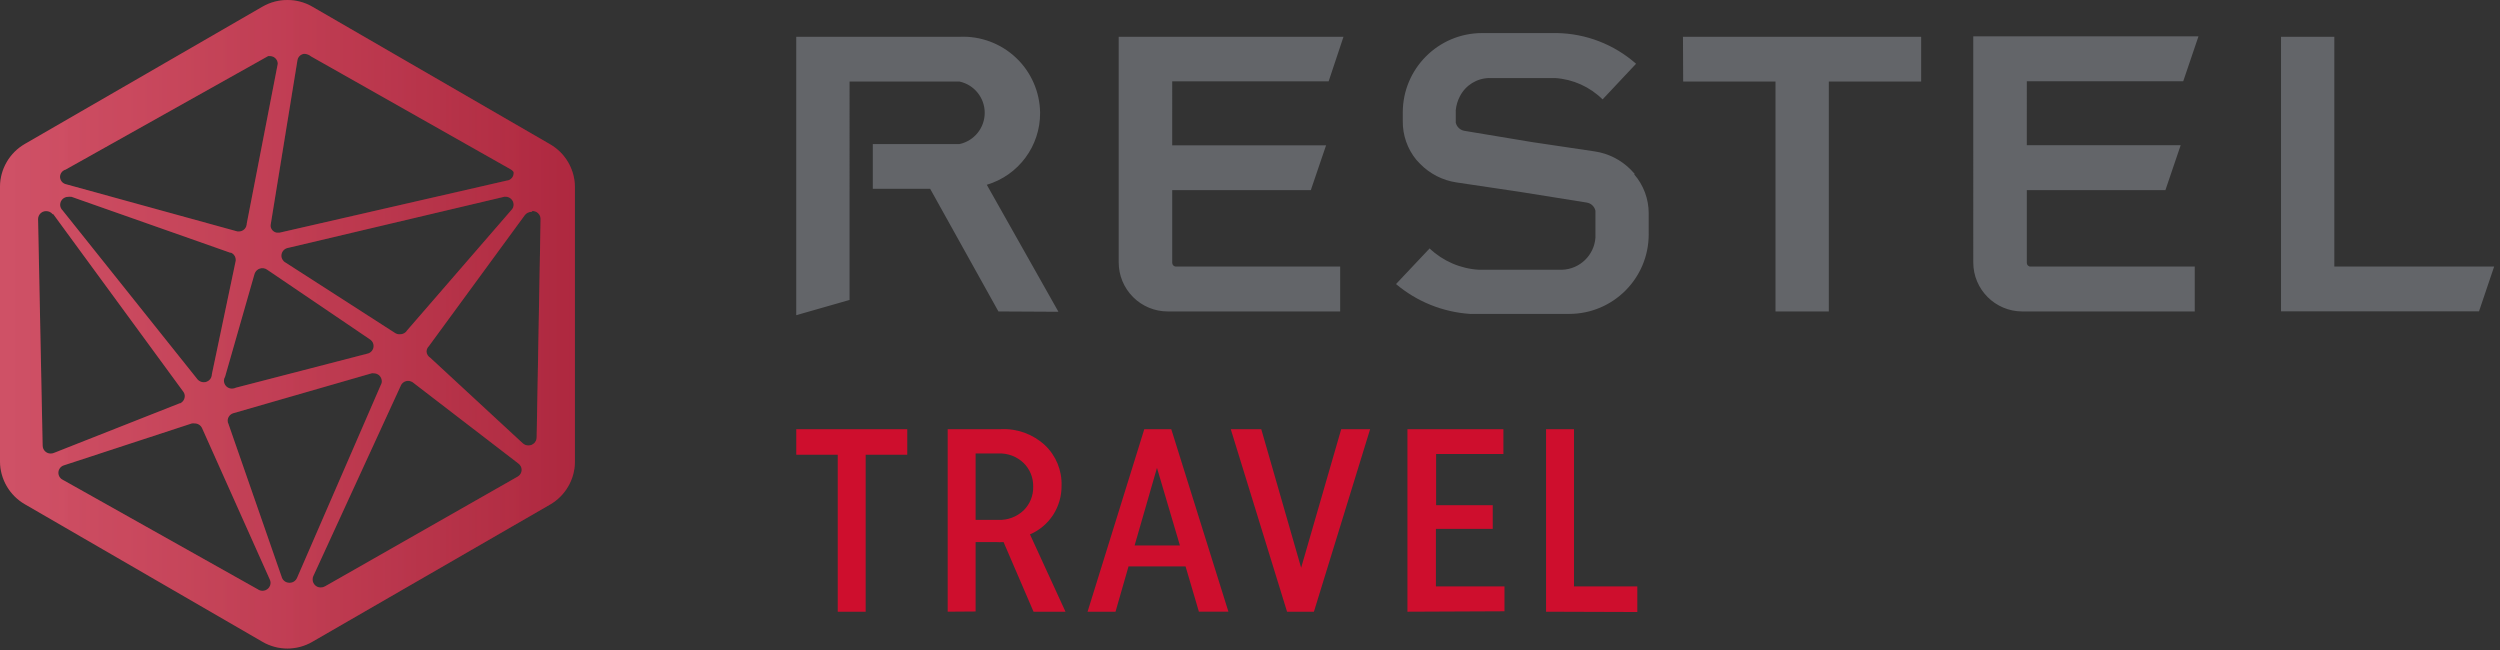
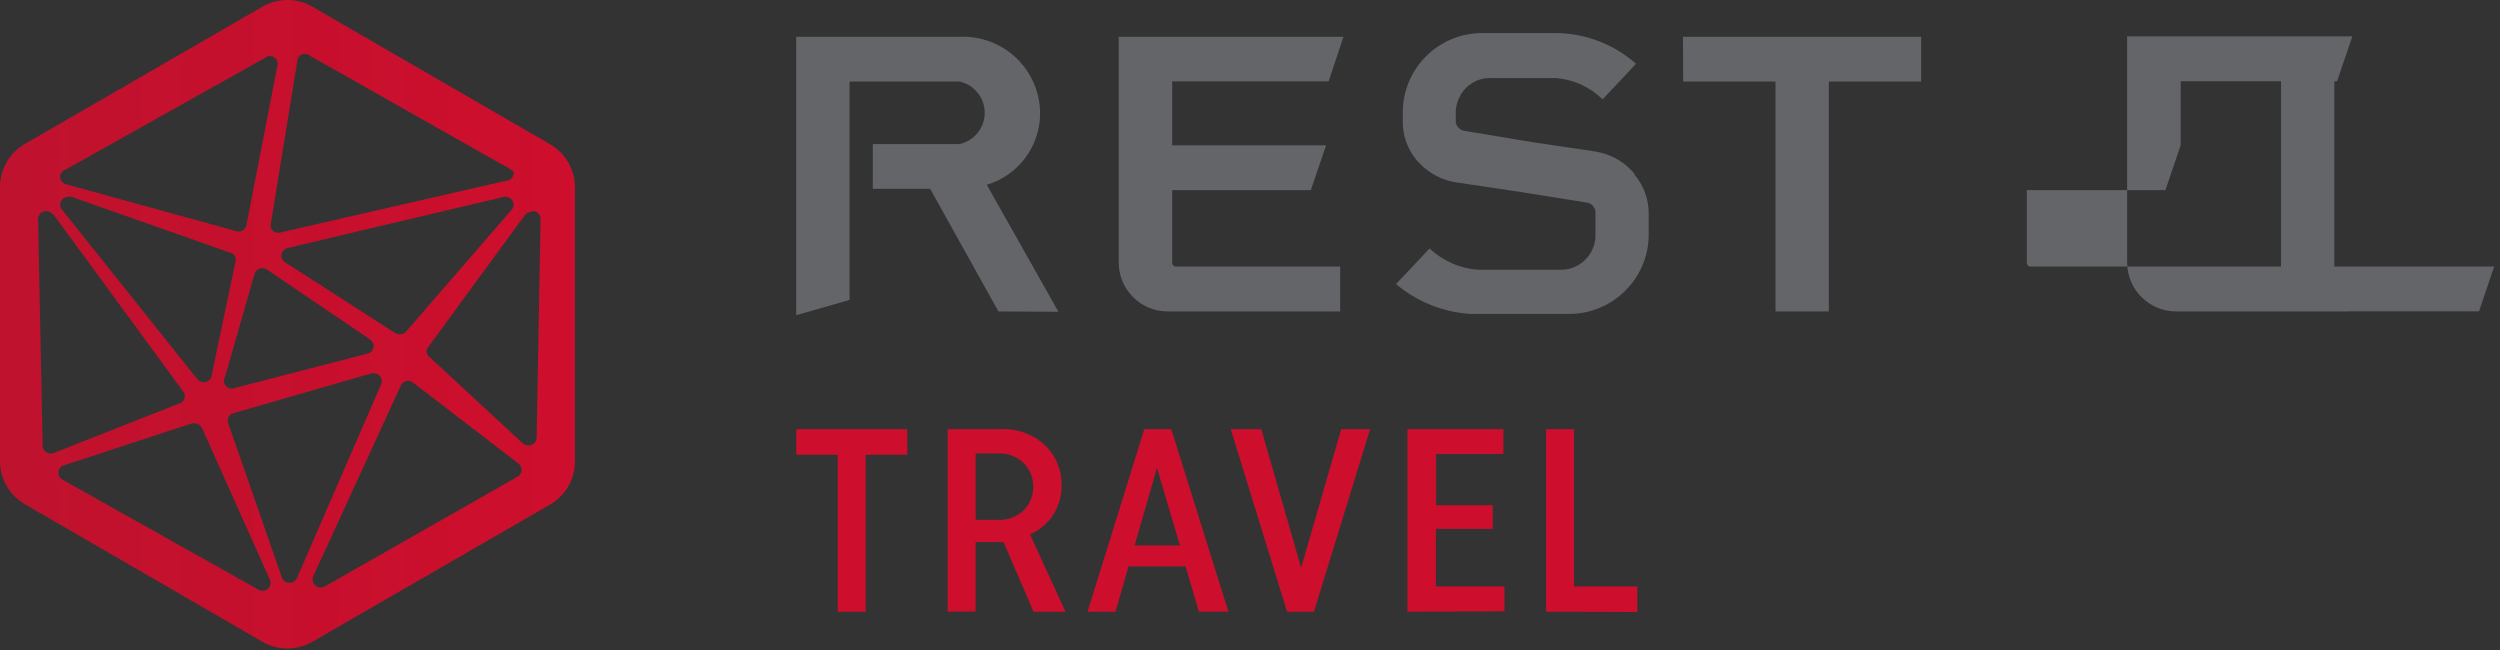
<svg xmlns="http://www.w3.org/2000/svg" width="123" height="32" viewBox="0 0 123 32">
  <rect x="0" y="0" width="123" height="32" fill="#333333" stroke="none" />
  <defs>
    <linearGradient id="rq3ft9wxma" x1="0%" x2="100%" y1="49.997%" y2="49.997%">
      <stop offset="0%" stop-color="#CE0E2D" stop-opacity=".9" />
      <stop offset="100%" stop-color="#CE0E2D" />
    </linearGradient>
    <linearGradient id="52flkerddb" x1="0%" x2="100%" y1="49.997%" y2="49.997%">
      <stop offset="0%" stop-color="#FFF" stop-opacity=".9" />
      <stop offset="100%" stop-color="#636569" />
    </linearGradient>
  </defs>
  <g fill="none" fill-rule="evenodd">
    <g fill-rule="nonzero">
      <g>
        <path fill="#CE0E2D" d="M39.176 22.374L39.176 21.115 44.637 21.115 44.637 22.374 42.591 22.374 42.591 30.096 41.217 30.096 41.217 22.374zM46.626 30.096v-8.981h2.623c.796-.038 1.575.246 2.16.787.545.515.843 1.239.82 1.988.006.511-.138 1.013-.415 1.442-.276.426-.672.76-1.139.96l1.747 3.804H50.85l-1.475-3.426c-.124.008-.248.008-.372 0H48v3.415l-1.374.01zM48 25.579h1.117c.46.018.909-.15 1.244-.467.313-.307.484-.731.472-1.17.01-.437-.16-.858-.472-1.164-.33-.317-.776-.486-1.233-.467H48v3.268zM53.508 30.096l2.791-8.981h1.327l2.812 8.98h-1.453l-.656-2.229h-2.806l-.64 2.23h-1.375zm2.314-3.258h2.23l-1.129-3.819-1.101 3.819zM60.553 21.115L62.054 21.115 64.016 27.934 65.988 21.115 67.41 21.115 64.645 30.096 63.323 30.096zM69.246 30.096L69.246 21.115 73.967 21.115 73.967 22.337 70.657 22.337 70.657 24.855 73.443 24.855 73.443 26.02 70.647 26.02 70.647 28.852 74.02 28.852 74.02 30.075zM76.066 30.096L76.066 21.115 77.44 21.115 77.44 28.852 80.556 28.852 80.556 30.111z" transform="translate(-1069 -22) translate(1069 22)" />
-         <path fill="#636569" d="M82.801 1.81h11.72v2.203h-4.543v11.31h-2.623V4.013h-4.543l-.01-2.203zm39.911 11.305l-.745 2.203h-9.741V1.81h2.623v11.305h7.863zm0 0l-.745 2.203h-9.741V1.81h2.623v11.305h7.863zm-64.855 0c-.1 0-.18-.08-.184-.179V9.353h6.82l.75-2.203h-7.57V4.003h7.696l.73-2.193H55.04v11.1c0 .641.255 1.256.709 1.708.453.453 1.068.707 1.71.705h8.477v-2.208h-8.079zm42.04 0c-.098 0-.178-.08-.178-.179V9.353h6.82l.75-2.208h-7.57V3.997h7.696l.75-2.208h-11.08V12.91c0 1.333 1.081 2.413 2.414 2.413h8.483v-2.208h-8.084zM80.426 8.556c-.058-.068-.12-.136-.184-.2-.48-.488-1.106-.806-1.783-.907l-3.1-.461-3.31-.551c-.211-.036-.38-.196-.426-.404-.003-.028-.003-.056 0-.084v-.525c.023-.244.094-.481.21-.697.279-.536.828-.876 1.432-.887h3.247c.88.058 1.708.43 2.335 1.05l1.647-1.753c-1.08-.952-2.464-1.488-3.903-1.51h-3.672c-2.156.002-3.903 1.751-3.903 3.907v.415c-.01.7.227 1.38.672 1.92l.188.2c.48.488 1.107.806 1.784.907l3.1.461 3.31.53c.21.035.377.192.425.399.003.044.003.087 0 .131v1.201c-.066.865-.77 1.542-1.636 1.574H72.76c-.907-.053-1.765-.425-2.424-1.049l-1.652 1.752c1.027.866 2.305 1.381 3.645 1.469h4.88c2.156-.003 3.904-1.751 3.907-3.908v-1.044c0-.703-.253-1.383-.713-1.915m-28.328 6.762l-3.525-6.248c1.564-.466 2.633-1.909 2.623-3.54-.012-1.028-.44-2.006-1.187-2.711-.747-.705-1.748-1.077-2.774-1.03h-8.037v13.697l2.623-.75V4.013h5.414c.722.159 1.236.798 1.236 1.537 0 .74-.514 1.379-1.236 1.537h-4.27V9.29h2.822l3.358 6.033 2.953.016z" transform="translate(-1069 -22) translate(1069 22)" />
+         <path fill="#636569" d="M82.801 1.81h11.72v2.203h-4.543v11.31h-2.623V4.013h-4.543l-.01-2.203zm39.911 11.305l-.745 2.203h-9.741V1.81h2.623v11.305h7.863zm0 0l-.745 2.203h-9.741V1.81h2.623v11.305h7.863zm-64.855 0c-.1 0-.18-.08-.184-.179V9.353h6.82l.75-2.203h-7.57V4.003h7.696l.73-2.193H55.04v11.1c0 .641.255 1.256.709 1.708.453.453 1.068.707 1.71.705h8.477v-2.208h-8.079zm42.04 0c-.098 0-.178-.08-.178-.179V9.353h6.82l.75-2.208V3.997h7.696l.75-2.208h-11.08V12.91c0 1.333 1.081 2.413 2.414 2.413h8.483v-2.208h-8.084zM80.426 8.556c-.058-.068-.12-.136-.184-.2-.48-.488-1.106-.806-1.783-.907l-3.1-.461-3.31-.551c-.211-.036-.38-.196-.426-.404-.003-.028-.003-.056 0-.084v-.525c.023-.244.094-.481.21-.697.279-.536.828-.876 1.432-.887h3.247c.88.058 1.708.43 2.335 1.05l1.647-1.753c-1.08-.952-2.464-1.488-3.903-1.51h-3.672c-2.156.002-3.903 1.751-3.903 3.907v.415c-.01.7.227 1.38.672 1.92l.188.2c.48.488 1.107.806 1.784.907l3.1.461 3.31.53c.21.035.377.192.425.399.003.044.003.087 0 .131v1.201c-.066.865-.77 1.542-1.636 1.574H72.76c-.907-.053-1.765-.425-2.424-1.049l-1.652 1.752c1.027.866 2.305 1.381 3.645 1.469h4.88c2.156-.003 3.904-1.751 3.907-3.908v-1.044c0-.703-.253-1.383-.713-1.915m-28.328 6.762l-3.525-6.248c1.564-.466 2.633-1.909 2.623-3.54-.012-1.028-.44-2.006-1.187-2.711-.747-.705-1.748-1.077-2.774-1.03h-8.037v13.697l2.623-.75V4.013h5.414c.722.159 1.236.798 1.236 1.537 0 .74-.514 1.379-1.236 1.537h-4.27V9.29h2.822l3.358 6.033 2.953.016z" transform="translate(-1069 -22) translate(1069 22)" />
        <path fill="url(#rq3ft9wxma)" d="M12.674 28.989L3.09 23.607c-.144-.069-.23-.219-.217-.377.013-.158.122-.292.275-.337l6.295-2.062c.045-.005.09-.005.136 0 .164.001.31.1.372.252l3.321 7.423c.027.052.041.11.042.168-.001.106-.045.207-.12.28-.076.074-.178.115-.284.114-.085-.002-.167-.029-.236-.08m2.707-.492c0-.051.01-.101.031-.147l4.297-9.354c.057-.155.206-.258.372-.257.097.002.19.037.263.1l5.167 3.971c.097.073.156.188.157.31-.003.133-.074.256-.189.325l-9.495 5.408c-.063.034-.133.052-.204.053-.105.001-.205-.039-.28-.112-.075-.072-.118-.172-.12-.276m-4.138-7.654c-.028-.052-.042-.11-.042-.168.003-.165.11-.31.268-.362l6.82-1.967c.032-.006.066-.006.099 0 .104-.001.205.039.28.111.074.073.117.173.119.277.002.069-.017.136-.053.194l-4.118 9.485c-.064.148-.21.244-.372.241-.16.002-.306-.094-.368-.241l-2.633-7.57zm-.226-2.135c.001-.069.021-.136.058-.194l1.453-5.073c.043-.12.138-.211.259-.25.12-.038.252-.017.355.056l5.083 3.446c.1.073.158.188.158.31 0 .192-.141.354-.33.383l-6.443 1.668c-.058.03-.123.046-.189.047-.106.003-.209-.037-.285-.111-.076-.074-.119-.176-.119-.282m-8.918 3.195l-.225-11.148c.001-.104.044-.204.119-.277.074-.072.175-.113.28-.111.124-.002.242.054.32.152h.031l6.405 8.745c.043.062.065.135.063.21-.002.152-.092.288-.23.351h-.027l-6.159 2.43c-.055.026-.116.04-.178.041-.105.001-.207-.04-.282-.113-.074-.074-.117-.175-.117-.28m24.1-11.541c.104-.002.205.038.28.111.075.073.117.172.119.277l-.194 10.76c-.006.217-.186.39-.404.387-.085.001-.167-.025-.236-.073l-.058-.047-4.538-4.197c-.102-.063-.17-.17-.183-.289-.001-.104.04-.205.115-.278l4.721-6.447c.078-.103.201-.164.33-.162m-23.076-.08c-.023-.02-.043-.045-.058-.073-.038-.059-.058-.128-.057-.199.001-.104.044-.204.119-.277.074-.072.175-.112.28-.111.04-.008.08-.008.12 0h.042l7.806 2.749h.042c.14.062.23.199.23.351v.042l-1.174 5.587c0 .105-.043.206-.117.28-.075.074-.177.115-.282.114-.116 0-.227-.05-.304-.137l-6.647-8.325zm21.797-.665c.104-.002.205.038.28.111.074.073.117.173.119.277 0 .081-.026.16-.074.225l-5.172 5.97c-.019.032-.042.06-.069.084-.074.064-.169.1-.267.1-.1.01-.199-.018-.278-.079l-5.351-3.441c-.131-.066-.215-.2-.215-.346.002-.19.139-.35.325-.383l10.65-2.518h.052m-21.645-.62c-.16-.045-.27-.19-.273-.356.001-.167.113-.312.273-.357l9.967-5.587h.084c.102-.001.2.038.273.109.073.07.114.167.116.269l-1.527 7.869v.031l-.026.105c-.057.148-.198.246-.357.247-.024.003-.049.003-.073 0l-8.457-2.33zm10.492 2.388h-.11c-.152-.03-.27-.151-.294-.305v-.068l1.322-8.126c.033-.16.164-.28.325-.299.125 0 .246.045.341.126l9.82 5.555c.11.069.142.121.148.147.01.1-.02.2-.085.277-.064.077-.157.125-.256.133l-11.169 2.56M12.92.325L1.223 7.082C.472 7.515.007 8.314 0 9.18v13.53c.007.866.472 1.665 1.222 2.098l11.699 6.772c.754.436 1.684.436 2.439 0l11.704-6.756c.75-.434 1.215-1.232 1.222-2.099V9.196c-.007-.867-.472-1.665-1.222-2.098L15.36.325c-.755-.433-1.684-.433-2.44 0" transform="translate(-1069 -22) translate(1069 22)" />
        <g opacity=".3" style="mix-blend-mode:multiply" fill="url(#52flkerddb)" transform="translate(-1069 -22) translate(1069 22)">
-           <path d="M12.674 28.989L3.09 23.607c-.144-.069-.23-.219-.217-.377.013-.158.122-.292.275-.337l6.295-2.062c.045-.005.09-.005.136 0 .164.001.31.1.372.252l3.321 7.423c.027.052.041.11.042.168-.001.106-.045.207-.12.28-.076.074-.178.115-.284.114-.085-.002-.167-.029-.236-.08m2.707-.492c0-.051.01-.101.031-.147l4.297-9.354c.057-.155.206-.258.372-.257.097.002.19.037.263.1l5.167 3.971c.097.073.156.188.157.31-.003.133-.074.256-.189.325l-9.495 5.408c-.063.034-.133.052-.204.053-.105.001-.205-.039-.28-.112-.075-.072-.118-.172-.12-.276m-4.138-7.654c-.028-.052-.042-.11-.042-.168.003-.165.11-.31.268-.362l6.82-1.967c.032-.006.066-.006.099 0 .104-.001.205.039.28.111.074.073.117.173.119.277.002.069-.017.136-.053.194l-4.118 9.485c-.064.148-.21.244-.372.241-.16.002-.306-.094-.368-.241l-2.633-7.57zm-.226-2.135c.001-.069.021-.136.058-.194l1.453-5.073c.043-.12.138-.211.259-.25.12-.038.252-.017.355.056l5.083 3.446c.1.073.158.188.158.31 0 .192-.141.354-.33.383l-6.443 1.668c-.058.03-.123.046-.189.047-.106.003-.209-.037-.285-.111-.076-.074-.119-.176-.119-.282m-8.918 3.195l-.225-11.148c.001-.104.044-.204.119-.277.074-.072.175-.113.28-.111.124-.002.242.054.32.152h.031l6.405 8.745c.043.062.065.135.063.21-.002.152-.092.288-.23.351h-.027l-6.159 2.43c-.055.026-.116.04-.178.041-.105.001-.207-.04-.282-.113-.074-.074-.117-.175-.117-.28m24.1-11.541c.104-.002.205.038.28.111.075.073.117.172.119.277l-.194 10.76c-.006.217-.186.39-.404.387-.085.001-.167-.025-.236-.073l-.058-.047-4.538-4.197c-.102-.063-.17-.17-.183-.289-.001-.104.04-.205.115-.278l4.721-6.447c.078-.103.201-.164.33-.162m-23.076-.08c-.023-.02-.043-.045-.058-.073-.038-.059-.058-.128-.057-.199.001-.104.044-.204.119-.277.074-.072.175-.112.28-.111.04-.008.08-.008.12 0h.042l7.806 2.749h.042c.14.062.23.199.23.351v.042l-1.174 5.587c0 .105-.043.206-.117.28-.075.074-.177.115-.282.114-.116 0-.227-.05-.304-.137l-6.647-8.325zm21.797-.665c.104-.002.205.038.28.111.074.073.117.173.119.277 0 .081-.026.16-.074.225l-5.172 5.97c-.019.032-.042.06-.069.084-.074.064-.169.1-.267.1-.1.01-.199-.018-.278-.079l-5.351-3.441c-.131-.066-.215-.2-.215-.346.002-.19.139-.35.325-.383l10.65-2.518h.052m-21.645-.62c-.16-.045-.27-.19-.273-.356.001-.167.113-.312.273-.357l9.967-5.587h.084c.102-.001.2.038.273.109.073.07.114.167.116.269l-1.527 7.869v.031l-.026.105c-.057.148-.198.246-.357.247-.024.003-.049.003-.073 0l-8.457-2.33zm10.492 2.388h-.11c-.152-.03-.27-.151-.294-.305v-.068l1.322-8.126c.033-.16.164-.28.325-.299.125 0 .246.045.341.126l9.82 5.555c.11.069.142.121.148.147.01.1-.02.2-.085.277-.064.077-.157.125-.256.133l-11.169 2.56M12.92.325L1.223 7.082C.472 7.515.007 8.314 0 9.18v13.53c.007.866.472 1.665 1.222 2.098l11.699 6.772c.754.436 1.684.436 2.439 0l11.704-6.756c.75-.434 1.215-1.232 1.222-2.099V9.196c-.007-.867-.472-1.665-1.222-2.098L15.36.325c-.755-.433-1.684-.433-2.44 0" />
-         </g>
+           </g>
      </g>
    </g>
  </g>
</svg>